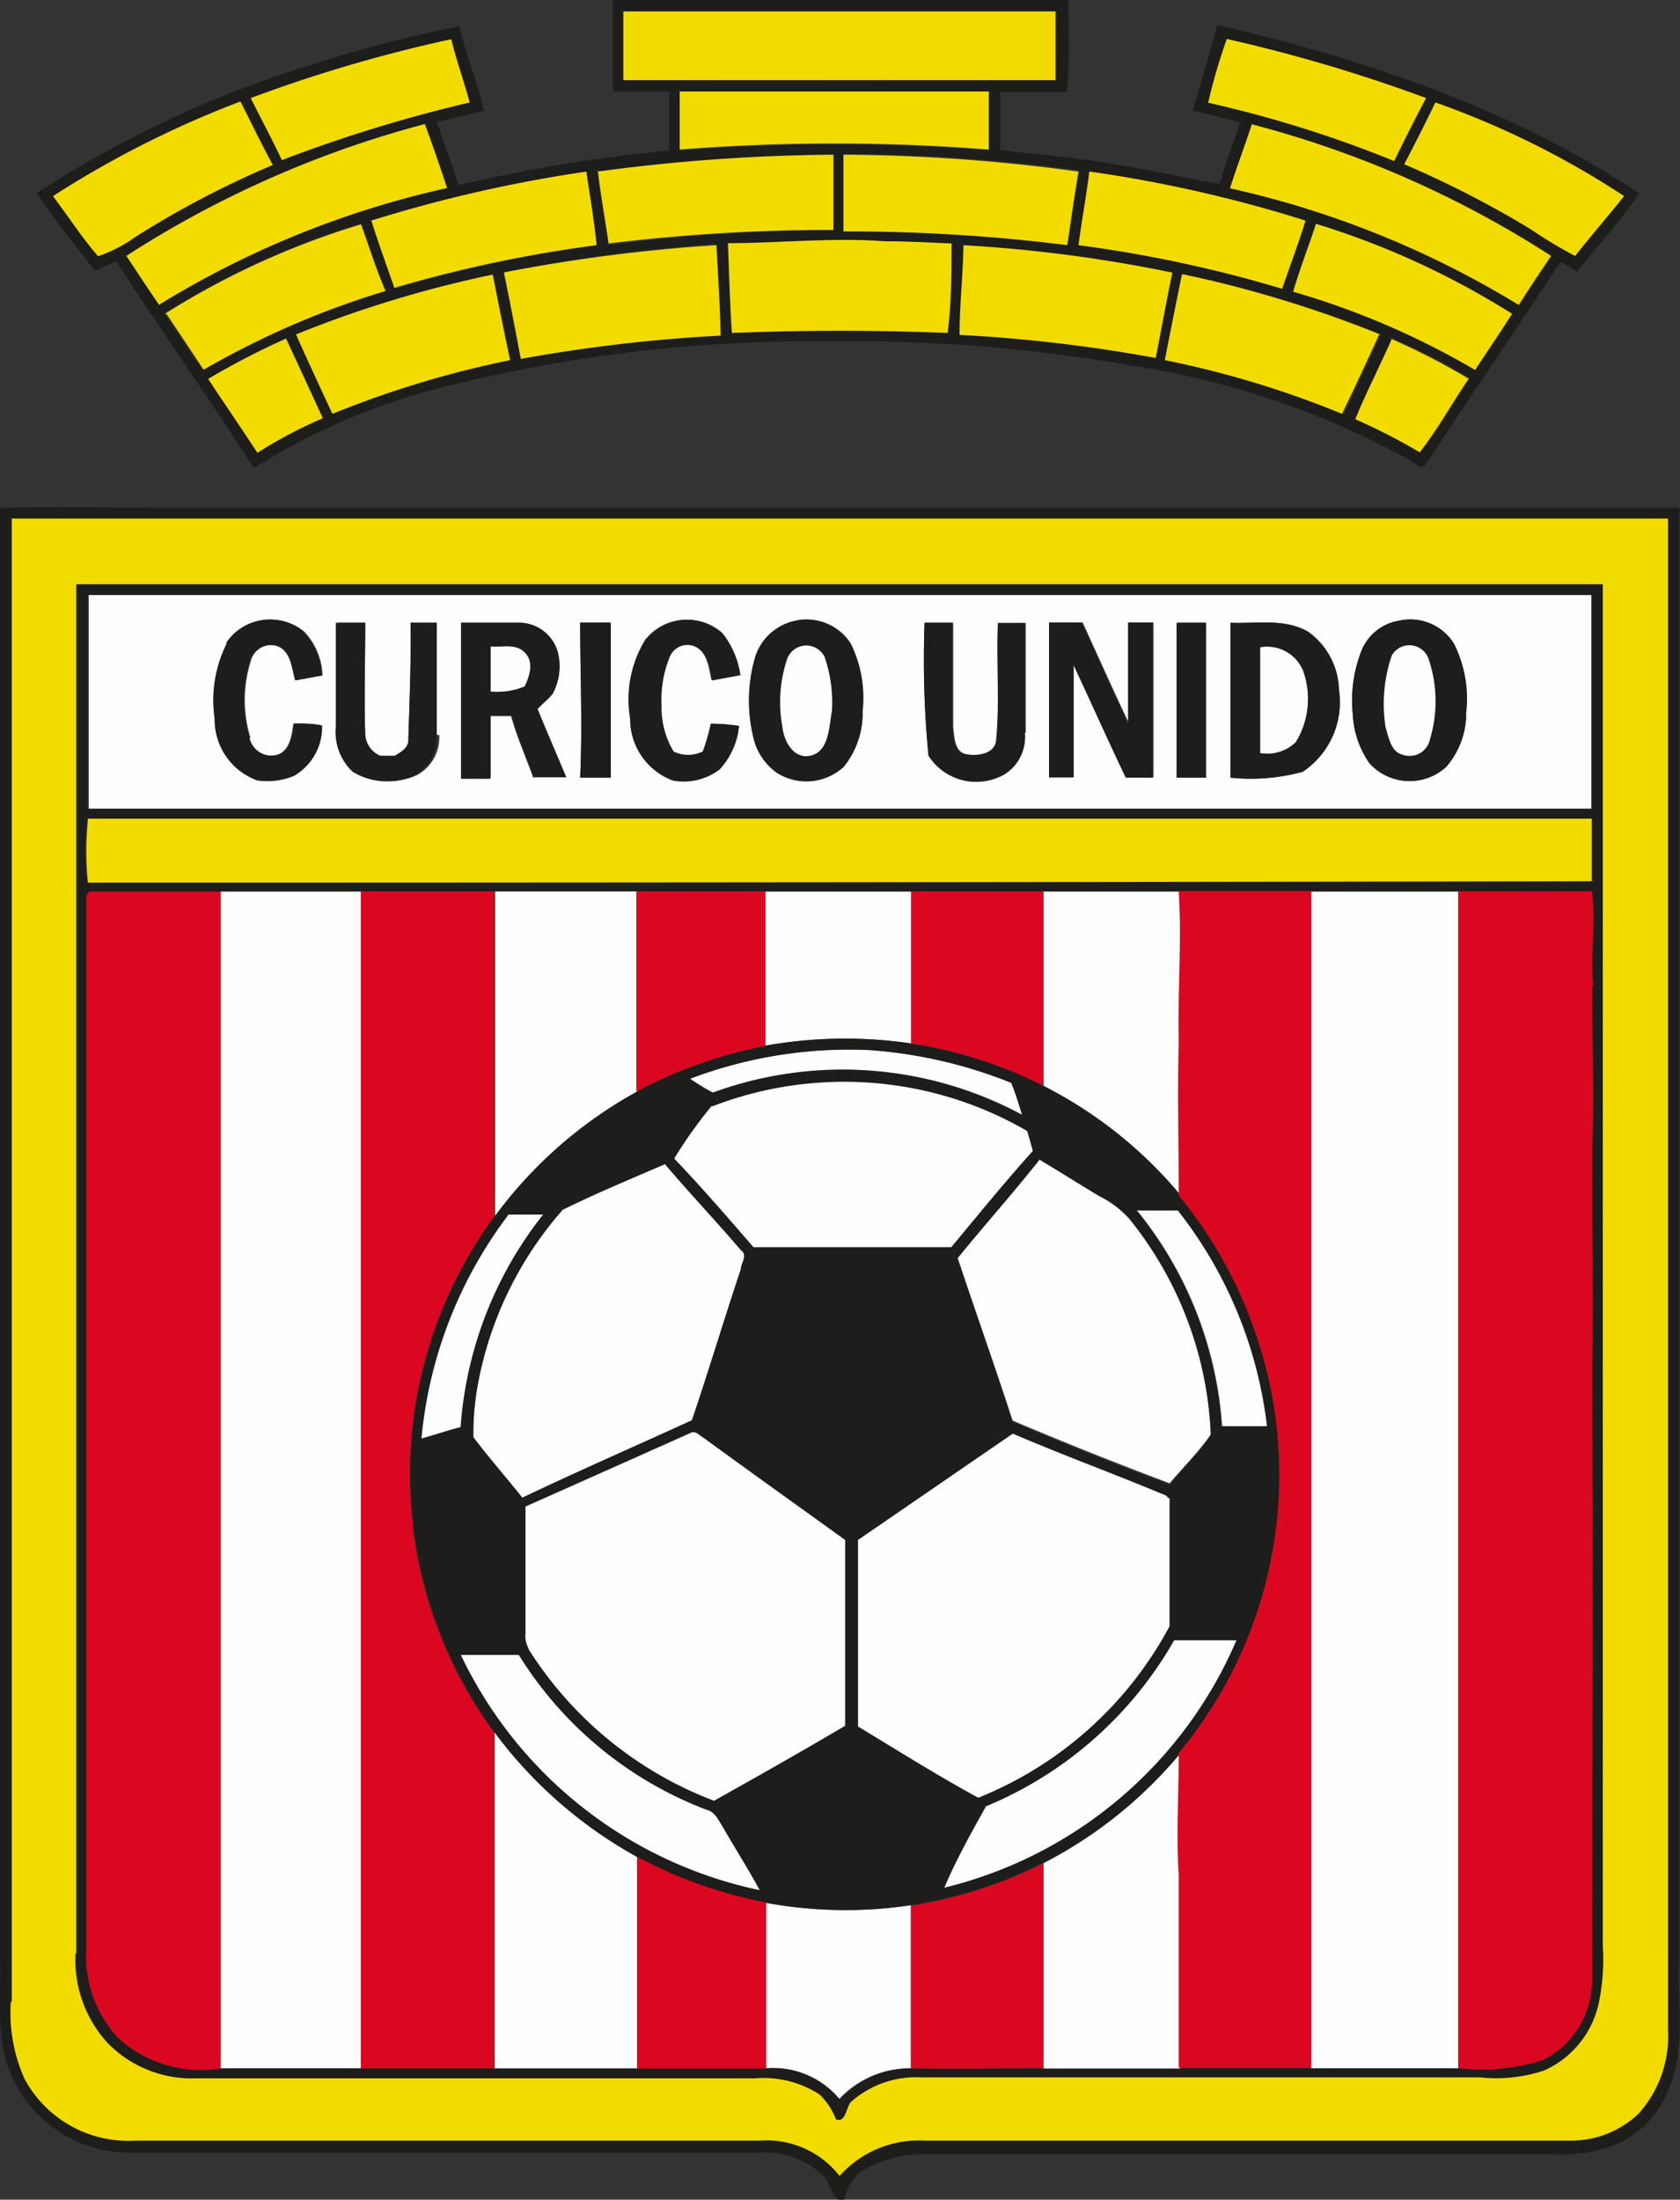
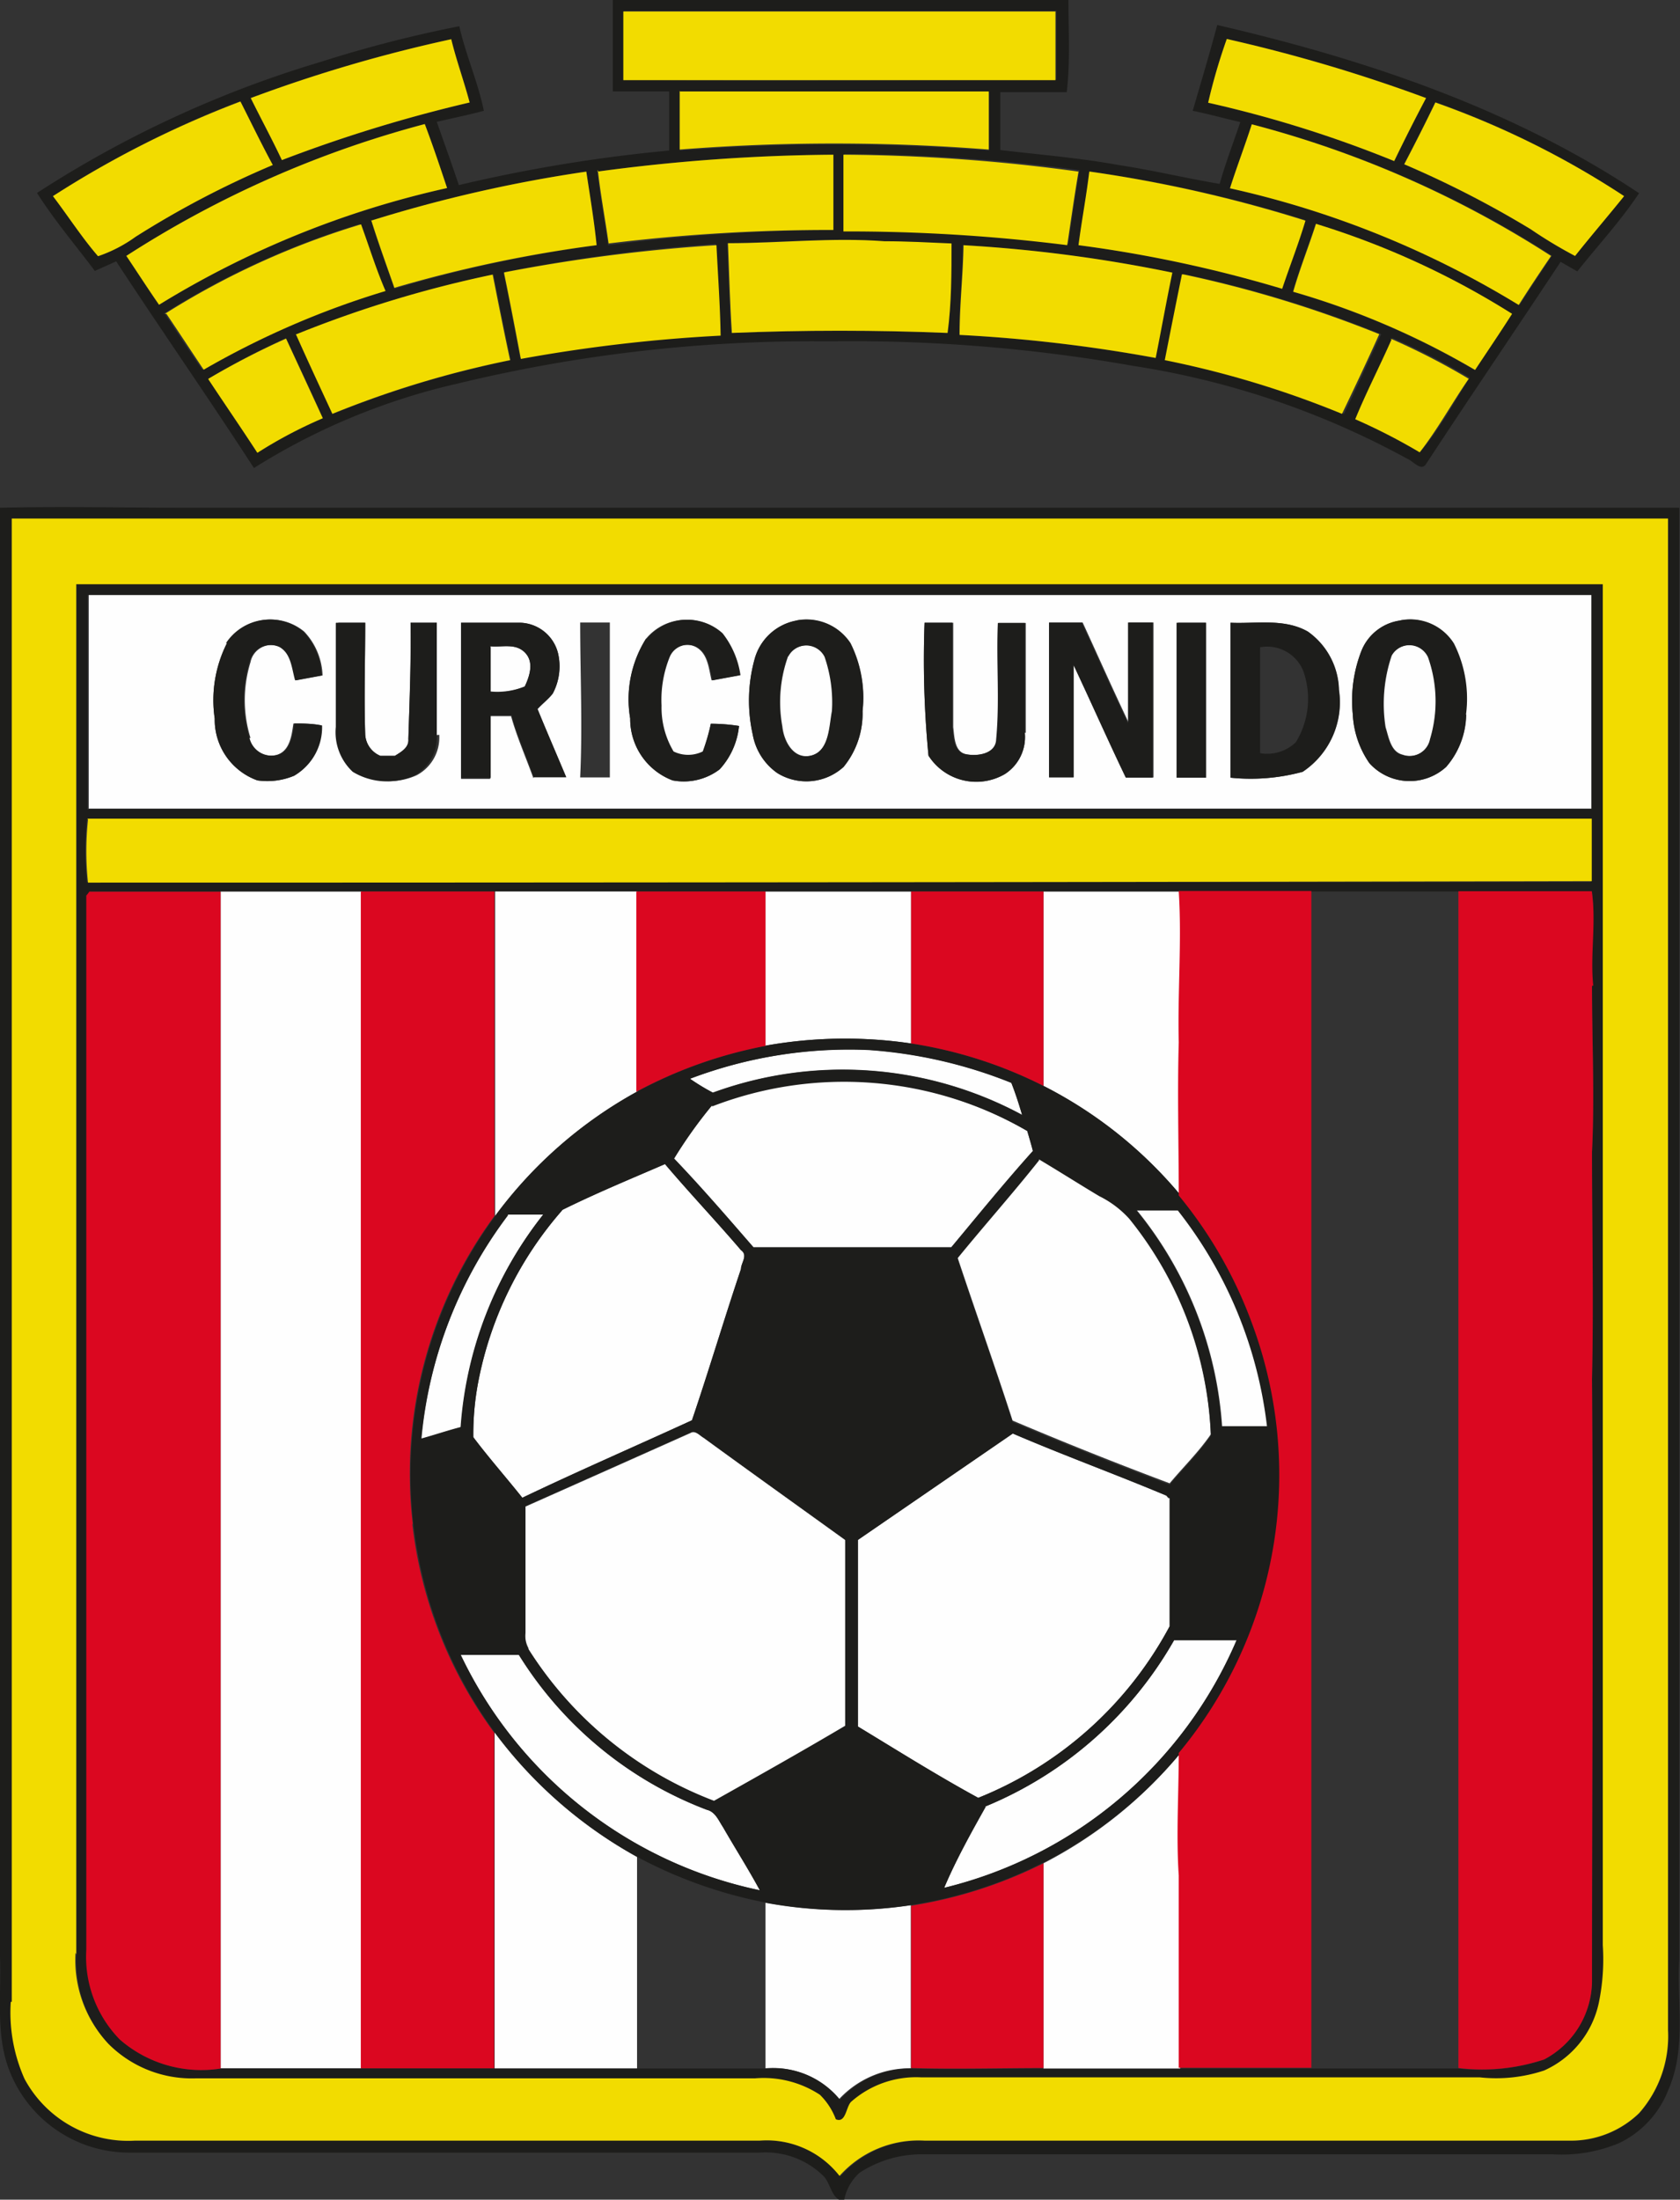
<svg xmlns="http://www.w3.org/2000/svg" viewBox="0 0 68.54 89.72">
  <rect x="0" y="0" width="68.54" height="89.72" fill="#333333" stroke="none" />
  <defs>
    <style>.cls-1{fill:#fefefe;}.cls-2{fill:#1d1d1b;}.cls-3{fill:#f2dc00;}.cls-4{fill:#db0720;}</style>
  </defs>
  <g id="Capa_2" data-name="Capa 2">
    <g id="Capa_1-2" data-name="Capa 1">
      <path class="cls-1" d="M65,24.24q-30.69,0-61.38,0c0,2.92,0,5.83,0,8.74H64.93c0-2.91,0-5.82,0-8.74M10.14,30.1a.93.93,0,0,0,1.15.69c.54-.16.61-.81.68-1.28.37,0,.75,0,1.13.08A2.28,2.28,0,0,1,12,31.64a2.84,2.84,0,0,1-1.5.19,2.63,2.63,0,0,1-1.74-2.52,5.16,5.16,0,0,1,.5-3.08,2.14,2.14,0,0,1,3.15-.47,2.74,2.74,0,0,1,.75,1.79l-1.08.2c-.14-.48-.16-1.09-.64-1.36a.87.87,0,0,0-1.22.62,5.25,5.25,0,0,0,0,3.09m7.7-.13a1.74,1.74,0,0,1-.92,1.65,2.69,2.69,0,0,1-2.51-.15,2.21,2.21,0,0,1-.69-1.83c0-1.42,0-2.83,0-4.24H14.9c0,1.52-.05,3.05,0,4.56a1,1,0,0,0,.62.87h.59c.25-.16.58-.33.55-.69.05-1.58.12-3.16.09-4.74h1.07c0,1.53,0,3.06,0,4.58m3.94,1.76c-.3-.84-.67-1.67-.91-2.53l-.85,0c0,.85,0,1.71,0,2.56H18.81V25.4c.81,0,1.62,0,2.43,0a1.64,1.64,0,0,1,1.53,1.26,2.36,2.36,0,0,1-.22,1.63c-.18.23-.42.41-.62.63.38.93.78,1.85,1.17,2.78H21.78m1.89,0c.1-2.1,0-4.21,0-6.31h1.21c0,2.11,0,4.21,0,6.32H23.67m3.81-1a1.35,1.35,0,0,0,1.19,0A8.78,8.78,0,0,0,29,29.52a7.43,7.43,0,0,1,1.15.09,3.06,3.06,0,0,1-.79,1.77,2.42,2.42,0,0,1-1.92.45,2.68,2.68,0,0,1-1.73-2.52,4.66,4.66,0,0,1,.64-3.25,2.14,2.14,0,0,1,3.09-.23,3.6,3.6,0,0,1,.73,1.71l-1.14.21c-.12-.49-.15-1.11-.66-1.37a.8.8,0,0,0-1.08.4,4.66,4.66,0,0,0-.34,2,3.47,3.47,0,0,0,.49,1.87M35.19,29a3.42,3.42,0,0,1-.78,2.28,2.24,2.24,0,0,1-2.7.25,2.44,2.44,0,0,1-1-1.57,6.34,6.34,0,0,1,.08-3.09,2.18,2.18,0,0,1,1.71-1.56,2.15,2.15,0,0,1,2.18.93A4.94,4.94,0,0,1,35.19,29m6.62.89A1.79,1.79,0,0,1,41,31.57a2.32,2.32,0,0,1-3.12-.75,40.75,40.75,0,0,1-.16-5.42h1.17c0,1.42,0,2.84,0,4.26.05.4.05,1,.52,1.1s1.25,0,1.27-.6c.15-1.58,0-3.17.07-4.75h1.1c0,1.49,0,3,0,4.48M47,31.72H45.93c-.73-1.52-1.41-3.06-2.13-4.59,0,1.53,0,3.06,0,4.58h-1c0-2.11,0-4.22,0-6.32h1.37c.63,1.37,1.24,2.75,1.89,4.11V25.39h1c0,2.11,0,4.21,0,6.32m1,0V25.4H49.2c0,2.1,0,4.21,0,6.32H48m5.15-.24a8.06,8.06,0,0,1-2.94.24V25.4c1,.05,2.19-.19,3.15.36a3,3,0,0,1,1.27,2.38,3.41,3.41,0,0,1-1.48,3.34m6.67-2.34A3.32,3.32,0,0,1,59,31.28a2.21,2.21,0,0,1-3.13-.15,3.78,3.78,0,0,1-.68-2,5.64,5.64,0,0,1,.36-2.6,2,2,0,0,1,1.57-1.22,2.1,2.1,0,0,1,2.18.95,5,5,0,0,1,.49,2.89" />
      <path class="cls-1" d="M32.16,26.75a5.52,5.52,0,0,0-.24,2.88c.06.61.47,1.38,1.2,1.18s.72-1.19.84-1.82a5.69,5.69,0,0,0-.3-2.21.84.84,0,0,0-1.5,0" />
      <path class="cls-1" d="M56.78,26.74a6.14,6.14,0,0,0-.25,2.92c.13.41.21,1,.69,1.12a.86.86,0,0,0,1.14-.64,5.37,5.37,0,0,0-.08-3.34.84.84,0,0,0-1.5-.06" />
      <path class="cls-1" d="M20,26.37q0,.91,0,1.83A3,3,0,0,0,21.41,28c.2-.43.39-1,0-1.39s-.94-.2-1.41-.25" />
-       <path class="cls-1" d="M51.41,26.4v4.32a1.68,1.68,0,0,0,1.46-.45,3.39,3.39,0,0,0,.29-2.93,1.59,1.59,0,0,0-1.75-.94" />
      <path class="cls-1" d="M9,36.36v48c1.92,0,3.84,0,5.76,0q0-24,0-48H9" />
      <path class="cls-1" d="M26,36.35c-1.93,0-3.86,0-5.8,0,0,4.41,0,8.82,0,13.24A17.91,17.91,0,0,1,26,44.52c0-2.72,0-5.44,0-8.17" />
      <path class="cls-1" d="M37.17,42.56c0-2.07,0-4.13,0-6.2H31.23c0,2.1,0,4.19,0,6.29a18.44,18.44,0,0,1,5.93-.09" />
      <path class="cls-1" d="M48.09,36.36H42.57v7.93a17.86,17.86,0,0,1,5.6,4.47c0-2.08-.1-4.16,0-6.25-.09-2,.09-4.1,0-6.15" />
-       <path class="cls-1" d="M59.49,36.36h-6q0,24,0,48c2,0,4,0,6,0q0-24,0-48" />
      <path class="cls-1" d="M29.09,44.56a15.44,15.44,0,0,1,12.61.91c-.13-.44-.27-.88-.44-1.31a19.11,19.11,0,0,0-5.82-1.34A18.31,18.31,0,0,0,28.15,44a9,9,0,0,0,.94.57" />
      <path class="cls-1" d="M30.74,50.87c2.69,0,5.38,0,8.07,0,1.1-1.32,2.18-2.65,3.33-3.93-.07-.28-.15-.54-.23-.81a14.92,14.92,0,0,0-12.86-1.06,19.56,19.56,0,0,0-1.55,2.18c1.12,1.17,2.18,2.4,3.24,3.62" />
      <path class="cls-1" d="M39.06,51.27c.74,2.23,1.53,4.44,2.25,6.67q3.18,1.35,6.41,2.56c.55-.66,1.17-1.26,1.68-2a15,15,0,0,0-3.33-8.85,4.09,4.09,0,0,0-1.22-.92c-.82-.49-1.62-1-2.46-1.5-1.08,1.36-2.23,2.66-3.33,4" />
      <path class="cls-1" d="M22.94,49.36a14.86,14.86,0,0,0-3.4,6.86,11.35,11.35,0,0,0-.23,2.4c.64.85,1.34,1.64,2,2.47,2.28-1.09,4.61-2.1,6.92-3.16.68-2,1.31-4.12,2-6.17,0-.25.3-.56,0-.77-1-1.17-2.09-2.32-3.1-3.51-1.41.61-2.84,1.2-4.21,1.88" />
      <path class="cls-1" d="M46.37,49.35a15.62,15.62,0,0,1,3.49,8.82h1.85a17.52,17.52,0,0,0-3.64-8.81h-1.7" />
      <path class="cls-1" d="M17.2,58.67c.54-.15,1.07-.33,1.61-.47a15.74,15.74,0,0,1,3.37-8.68l-1.44,0a17.92,17.92,0,0,0-3.54,9.11" />
      <path class="cls-1" d="M21.56,67.27a15.45,15.45,0,0,0,7.58,6.2c1.78-1,3.56-2,5.35-3.06,0-2.53,0-5.06,0-7.59-1.93-1.39-3.86-2.77-5.78-4.17-.16-.09-.34-.32-.54-.2-2.24,1-4.48,2-6.73,3,0,1.71,0,3.42,0,5.14a1.05,1.05,0,0,0,.12.63" />
      <path class="cls-1" d="M47.66,61.1,47.58,61c-2.07-.87-4.19-1.64-6.26-2.53L35,62.81c0,2.54,0,5.07,0,7.61,1.65,1,3.24,2,4.91,2.91a15.32,15.32,0,0,0,7.81-7c0-1.74,0-3.48,0-5.22" />
      <path class="cls-1" d="M40.18,73.69C39.61,74.78,39,75.86,38.52,77A17.46,17.46,0,0,0,50.45,66.9H47.9a15.77,15.77,0,0,1-7.72,6.79" />
      <path class="cls-1" d="M28.84,73.82a15.47,15.47,0,0,1-7.67-6.32c-.8,0-1.59,0-2.38,0A17.49,17.49,0,0,0,31,77.1c-.47-.87-1-1.7-1.5-2.57-.18-.27-.31-.62-.65-.71" />
      <path class="cls-1" d="M20.18,70.68c0,4.56,0,9.12,0,13.69,1.93,0,3.87,0,5.81,0,0-2.88,0-5.75,0-8.63a18.18,18.18,0,0,1-5.8-5.06" />
      <path class="cls-1" d="M48.14,76.53c-.09-1.67,0-3.35,0-5A17.9,17.9,0,0,1,42.57,76v8.41q2.79,0,5.58,0c0-2.61,0-5.23,0-7.84" />
      <path class="cls-1" d="M31.23,77.6v6.76a3.5,3.5,0,0,1,3,1.26,3.94,3.94,0,0,1,2.93-1.26h0c0-2.22,0-4.43,0-6.65a18,18,0,0,1-5.94-.1" />
      <path class="cls-2" d="M25,0c6.2,0,12.4,0,18.59,0,0,1.25.08,2.51-.07,3.76H40.81c0,.79,0,1.58,0,2.36,1.61.19,3.23.32,4.82.61,1.39.21,2.75.54,4.13.77.24-.86.56-1.68.84-2.52-.65-.15-1.29-.33-1.94-.46.34-1.17.69-2.33,1-3.5,6,1.39,12,3.39,17.21,6.86C66.13,9,65.2,10,64.35,11.07l-.68-.39c-1.82,2.75-3.67,5.47-5.48,8.23-.2.35-.54-.11-.78-.2a34,34,0,0,0-11.2-3.79,65.74,65.74,0,0,0-12.13-1h-.63a61.43,61.43,0,0,0-14.8,1.73,26.72,26.72,0,0,0-8.29,3.44C8.54,16.28,6.6,13.5,4.74,10.66l-.87.39C3.08,10,2.23,9,1.51,7.87A44.69,44.69,0,0,1,13.1,2.52a50.73,50.73,0,0,1,5.64-1.45c.26,1.17.76,2.27,1,3.45-.64.17-1.28.3-1.92.45.3.86.61,1.71.9,2.58a62.39,62.39,0,0,1,8.58-1.41c0-.8,0-1.61,0-2.41H25C25,2.49,25,1.24,25,0m.47.47V3.25c5.88.06,11.76,0,17.63,0,0-.93,0-1.87,0-2.81H25.42M10.23,4c.42.85.87,1.68,1.27,2.53a58.87,58.87,0,0,1,7.66-2.35c-.23-.87-.54-1.71-.75-2.58A59.45,59.45,0,0,0,10.23,4m39.06.19a48.05,48.05,0,0,1,7.59,2.38c.42-.86.85-1.72,1.3-2.57a64.23,64.23,0,0,0-8.13-2.41,25.82,25.82,0,0,0-.76,2.6M27.74,3.73c0,.81,0,1.61,0,2.41a80.43,80.43,0,0,1,12.61,0c0-.79,0-1.58,0-2.37-4.2,0-8.4,0-12.6,0M2.16,8C2.79,8.83,3.35,9.7,4,10.45a5.77,5.77,0,0,0,1.49-.79,38.23,38.23,0,0,1,5.6-2.93c-.46-.85-.88-1.72-1.32-2.59A41,41,0,0,0,2.16,8m56.4-3.84c-.41.85-.84,1.7-1.28,2.54a41.15,41.15,0,0,1,5.16,2.65,20.67,20.67,0,0,0,1.81,1.09c.66-.82,1.35-1.62,2-2.45a35.92,35.92,0,0,0-7.7-3.83M5.15,10.44c.45.67.88,1.33,1.33,2A38.38,38.38,0,0,1,18.24,7.67c-.29-.87-.58-1.74-.91-2.61A42.32,42.32,0,0,0,5.15,10.44M51.07,5.07c-.28.87-.61,1.73-.89,2.61A38.67,38.67,0,0,1,62,12.43c.43-.67.87-1.33,1.32-2A42.2,42.2,0,0,0,51.07,5.07M24.37,7c.11,1,.3,2,.44,3A74,74,0,0,1,34,9.38V6.31A75.43,75.43,0,0,0,24.37,7m10.08-.65V9.38a71.5,71.5,0,0,1,9.13.56c.15-1,.29-2,.46-3a73.11,73.11,0,0,0-9.59-.66m10,.72c-.12,1-.31,2-.44,3a53.37,53.37,0,0,1,8.29,1.75c.3-.93.66-1.84.94-2.78A55,55,0,0,0,44.47,7M15.14,9c.29.93.63,1.85.95,2.78A53.77,53.77,0,0,1,24.34,10c-.1-1-.27-2-.42-3a57.11,57.11,0,0,0-8.78,2M6.73,12.8c.5.77,1,1.52,1.52,2.28a34.9,34.9,0,0,1,7.42-3.21c-.35-.9-.63-1.82-1-2.73a33,33,0,0,0-8,3.66m47-3.67c-.3.93-.66,1.83-.93,2.77a32.28,32.28,0,0,1,7.42,3.19c.49-.77,1-1.52,1.51-2.29a33.34,33.34,0,0,0-8-3.67m-24,.79c.05,1.22.08,2.44.16,3.66,2.93-.12,5.87-.12,8.8,0,.12-1.21.11-2.44.16-3.65-.91,0-1.83-.06-2.74-.09-2.13-.16-4.25.05-6.38.08m-9.13,1.19c.24,1.16.46,2.32.68,3.48a63.77,63.77,0,0,1,8.15-.95c0-1.23-.11-2.46-.17-3.69a68.23,68.23,0,0,0-8.66,1.16M39.28,10c0,1.22-.15,2.44-.15,3.66a62,62,0,0,1,8,.94c.23-1.16.44-2.33.68-3.48A58.5,58.5,0,0,0,39.28,10M12.1,13.63c.46,1.1,1,2.17,1.49,3.25a40.66,40.66,0,0,1,7.25-2.19c-.25-1.16-.48-2.33-.71-3.49a47,47,0,0,0-8,2.43m36.17-2.44c-.24,1.17-.47,2.33-.7,3.5a38.66,38.66,0,0,1,7.23,2.19c.53-1.08,1-2.16,1.52-3.25a47.9,47.9,0,0,0-8-2.44m8.46,2.62c-.47,1.09-1,2.15-1.48,3.25a24.16,24.16,0,0,1,2.63,1.35c.78-.91,1.35-2,2-3a28.25,28.25,0,0,0-3.19-1.64M8.5,15.45c.66,1,1.35,2,2,3a18.41,18.41,0,0,1,2.67-1.41c-.49-1.09-1-2.17-1.5-3.25A31.68,31.68,0,0,0,8.5,15.45" />
      <path class="cls-2" d="M0,20.71c2.56-.06,5.11,0,7.67,0H68.51c0,6.73,0,13.46,0,20.19q0,19.49,0,39c-.1,1.78.3,3.66-.45,5.35a4,4,0,0,1-2,2.16,6.07,6.07,0,0,1-2.7.46H37.73a4.63,4.63,0,0,0-2.66.75,2,2,0,0,0-.64,1.17c-.5-.08-.52-.66-.8-1A3.36,3.36,0,0,0,31,87.8H5.2A5.25,5.25,0,0,1,.43,84.57C-.2,83.08.06,81.42,0,79.84V20.71M.48,81.65A6.62,6.62,0,0,0,1,84.79a4.8,4.8,0,0,0,4.48,2.53H31a3.77,3.77,0,0,1,3.29,1.44,4.32,4.32,0,0,1,3.47-1.44H64a4,4,0,0,0,2.88-1.12,4.74,4.74,0,0,0,1.18-3.38q0-30.83,0-61.66-33.79,0-67.57,0,0,30.26,0,60.5" />
      <path class="cls-2" d="M3.12,79.67q0-27.95,0-55.88h62.3c0,8.72,0,17.45,0,26.17V79.34a8.66,8.66,0,0,1-.16,2.33A3.92,3.92,0,0,1,63,84.45a6.22,6.22,0,0,1-2.64.31c-3.2,0-6.39,0-9.59,0H37.58a4,4,0,0,0-2.86,1c-.21.22-.21.88-.62.71a2.74,2.74,0,0,0-.65-1,4.19,4.19,0,0,0-2.64-.67c-6.83,0-13.66,0-20.49,0-.78,0-1.55,0-2.32,0a4.8,4.8,0,0,1-3.54-1.39,5,5,0,0,1-1.34-3.71m.45-55.43c0,2.92,0,5.83,0,8.74H64.93c0-2.91,0-5.82,0-8.74q-30.69,0-61.38,0m0,9.15a12.17,12.17,0,0,0,0,2.56q30.68,0,61.35,0,0-1.27,0-2.55H3.57m0,3.14c0,.67,0,1.34,0,2v41a4.82,4.82,0,0,0,1.36,3.65A5.06,5.06,0,0,0,9,84.37c1.92,0,3.84,0,5.76,0h5.44c1.93,0,3.87,0,5.81,0,1.75,0,3.51,0,5.26,0a3.48,3.48,0,0,1,3,1.27,3.92,3.92,0,0,1,2.93-1.27h0c1.8.05,3.6,0,5.4,0s3.72,0,5.58,0H53.5c2,0,4,0,6,0A8.08,8.08,0,0,0,63,84a3.66,3.66,0,0,0,1.95-3.16c0-8.21.06-16.4,0-24.6.07-3.09,0-6.17,0-9.26.11-2.25,0-4.51,0-6.77-.12-1.28.14-2.57,0-3.85-1.81,0-3.63,0-5.44,0h-6c-1.8,0-3.61,0-5.41,0H31.23c-1.75,0-3.51,0-5.27,0-1.93,0-3.86,0-5.8,0s-3.63,0-5.45,0H9c-1.77,0-3.54,0-5.31,0a1.92,1.92,0,0,1-.13.17" />
      <path class="cls-2" d="M9.22,26.23a2.14,2.14,0,0,1,3.15-.47,2.74,2.74,0,0,1,.75,1.79l-1.08.2c-.14-.48-.16-1.09-.64-1.36a.87.87,0,0,0-1.22.62,5.25,5.25,0,0,0,0,3.09.93.93,0,0,0,1.15.69c.54-.16.61-.81.68-1.28.37,0,.75,0,1.13.08A2.28,2.28,0,0,1,12,31.64a2.84,2.84,0,0,1-1.5.19,2.63,2.63,0,0,1-1.74-2.52,5.16,5.16,0,0,1,.5-3.08" />
      <path class="cls-2" d="M32.52,25.3a2.15,2.15,0,0,1,2.18.93A4.94,4.94,0,0,1,35.19,29a3.46,3.46,0,0,1-.77,2.28,2.26,2.26,0,0,1-2.71.25,2.44,2.44,0,0,1-1-1.57,6.34,6.34,0,0,1,.08-3.09,2.18,2.18,0,0,1,1.71-1.56m-.36,1.45a5.52,5.52,0,0,0-.24,2.88c.06.61.47,1.38,1.2,1.18s.72-1.19.84-1.82a5.69,5.69,0,0,0-.3-2.21.84.84,0,0,0-1.5,0" />
      <path class="cls-2" d="M57.14,25.3a2.1,2.1,0,0,1,2.18.95,5,5,0,0,1,.49,2.89A3.32,3.32,0,0,1,59,31.28a2.21,2.21,0,0,1-3.13-.15,3.87,3.87,0,0,1-.68-2,5.51,5.51,0,0,1,.36-2.6,2,2,0,0,1,1.57-1.22m-.36,1.44a6.14,6.14,0,0,0-.25,2.92c.13.41.21,1,.69,1.12a.86.86,0,0,0,1.14-.64,5.37,5.37,0,0,0-.08-3.34.84.84,0,0,0-1.5-.06" />
      <path class="cls-2" d="M13.72,25.4H14.9c0,1.52-.05,3.05,0,4.56a1,1,0,0,0,.62.87h.59c.25-.16.58-.33.55-.69.05-1.58.11-3.16.09-4.74h1.07c0,1.53,0,3.06,0,4.58a1.74,1.74,0,0,1-.92,1.65,2.69,2.69,0,0,1-2.51-.15,2.21,2.21,0,0,1-.69-1.83c0-1.42,0-2.83,0-4.24" />
      <path class="cls-2" d="M18.81,25.4c.81,0,1.62,0,2.43,0a1.64,1.64,0,0,1,1.53,1.26,2.36,2.36,0,0,1-.22,1.63c-.18.23-.42.41-.62.63.38.93.78,1.85,1.17,2.78H21.78c-.3-.84-.67-1.67-.91-2.53l-.85,0c0,.85,0,1.71,0,2.56H18.81V25.4m1.21,1q0,.91,0,1.83A3,3,0,0,0,21.41,28c.2-.43.39-1,0-1.39s-.94-.2-1.41-.25" />
-       <path class="cls-2" d="M23.71,25.4h1.21c0,2.11,0,4.21,0,6.32H23.67c.1-2.1,0-4.21,0-6.31" />
      <path class="cls-2" d="M26.39,26.06a2.14,2.14,0,0,1,3.09-.23,3.6,3.6,0,0,1,.73,1.71l-1.14.21c-.12-.49-.15-1.11-.66-1.37a.8.8,0,0,0-1.08.4,4.66,4.66,0,0,0-.34,2,3.49,3.49,0,0,0,.49,1.87,1.35,1.35,0,0,0,1.19,0A8.78,8.78,0,0,0,29,29.52a7.43,7.43,0,0,1,1.15.09,3.06,3.06,0,0,1-.79,1.77,2.42,2.42,0,0,1-1.92.45,2.68,2.68,0,0,1-1.73-2.53,4.64,4.64,0,0,1,.64-3.24" />
      <path class="cls-2" d="M37.68,25.4h1.17c0,1.42,0,2.84,0,4.26.05.4.05,1,.52,1.1s1.25,0,1.27-.6c.15-1.58,0-3.17.07-4.75h1.1c0,1.49,0,3,0,4.48A1.8,1.8,0,0,1,41,31.57a2.31,2.31,0,0,1-3.12-.75,40.8,40.8,0,0,1-.16-5.42" />
      <path class="cls-2" d="M42.76,25.4h1.37c.63,1.37,1.24,2.75,1.89,4.11V25.39h1c0,2.11,0,4.21,0,6.32H45.93c-.73-1.52-1.41-3.06-2.13-4.59,0,1.53,0,3.06,0,4.58h-1V25.4" />
      <path class="cls-2" d="M48,25.4H49.2c0,2.1,0,4.21,0,6.32H48c0-2.11,0-4.22,0-6.32" />
      <path class="cls-2" d="M50.2,25.4c1,.05,2.19-.19,3.15.36a3,3,0,0,1,1.27,2.38,3.41,3.41,0,0,1-1.48,3.34,8.06,8.06,0,0,1-2.94.24V25.4m1.21,1v4.32a1.68,1.68,0,0,0,1.46-.45,3.39,3.39,0,0,0,.29-2.93,1.59,1.59,0,0,0-1.75-.94" />
      <path class="cls-2" d="M31.24,42.65a18.44,18.44,0,0,1,5.93-.09,18,18,0,0,1,5.4,1.73A17.66,17.66,0,0,1,51.18,54,17.77,17.77,0,0,1,31.23,77.6,18.58,18.58,0,0,1,26,75.74a18.18,18.18,0,0,1-5.8-5.06,17.82,17.82,0,0,1,0-21.08A17.91,17.91,0,0,1,26,44.52a18.32,18.32,0,0,1,5.27-1.87M28.15,44a9,9,0,0,0,.94.57,15.44,15.44,0,0,1,12.61.91c-.13-.44-.27-.88-.44-1.31a19.11,19.11,0,0,0-5.82-1.34A18.31,18.31,0,0,0,28.15,44m.9,1.09a18.56,18.56,0,0,0-1.55,2.17c1.12,1.17,2.18,2.4,3.24,3.62,2.69,0,5.38,0,8.07,0,1.1-1.32,2.18-2.65,3.33-3.93-.07-.27-.15-.54-.23-.82a14.92,14.92,0,0,0-12.86-1m13.34,2.2c-1.08,1.36-2.23,2.65-3.33,4,.74,2.23,1.53,4.44,2.25,6.67,2.12.9,4.26,1.76,6.41,2.56.55-.65,1.17-1.26,1.68-2a15,15,0,0,0-3.33-8.85,4.09,4.09,0,0,0-1.22-.92c-.82-.49-1.62-1-2.46-1.5M22.94,49.36a14.86,14.86,0,0,0-3.4,6.86,11.35,11.35,0,0,0-.23,2.4c.64.85,1.34,1.64,2,2.47,2.28-1.09,4.61-2.1,6.92-3.16.68-2,1.31-4.12,2-6.17,0-.25.3-.56,0-.77-1-1.17-2.09-2.32-3.1-3.51-1.41.61-2.84,1.2-4.21,1.88m23.43,0a15.62,15.62,0,0,1,3.49,8.82h1.85a17.52,17.52,0,0,0-3.64-8.81h-1.7m-25.63.21a17.92,17.92,0,0,0-3.54,9.11c.54-.15,1.07-.33,1.61-.47a15.74,15.74,0,0,1,3.37-8.68l-1.44,0m.71,11.94c0,1.71,0,3.42,0,5.14a1.05,1.05,0,0,0,.12.63,15.45,15.45,0,0,0,7.58,6.2c1.78-1,3.56-2,5.35-3.06,0-2.53,0-5.06,0-7.59-1.92-1.39-3.86-2.77-5.78-4.17-.16-.09-.34-.32-.54-.2-2.24,1-4.48,2-6.73,3M35,62.81c0,2.54,0,5.07,0,7.61,1.65,1,3.24,2,4.91,2.91a15.32,15.32,0,0,0,7.81-7c0-1.74,0-3.48,0-5.22L47.58,61c-2.07-.87-4.19-1.64-6.26-2.53L35,62.81m5.22,10.88C39.61,74.78,39,75.86,38.52,77A17.46,17.46,0,0,0,50.45,66.9H47.9a15.77,15.77,0,0,1-7.72,6.79M18.79,67.48A17.49,17.49,0,0,0,31,77.1c-.47-.87-1-1.7-1.5-2.57-.18-.27-.31-.62-.65-.71a15.53,15.53,0,0,1-7.68-6.32c-.79,0-1.58,0-2.37,0" />
      <path class="cls-3" d="M25.42.47c5.88,0,11.76,0,17.64,0,0,.93,0,1.87,0,2.8-5.87,0-11.75,0-17.63,0V.47" />
      <path class="cls-3" d="M10.23,4a59.45,59.45,0,0,1,8.18-2.4c.21.87.52,1.71.75,2.58A58.87,58.87,0,0,0,11.5,6.53c-.4-.85-.85-1.68-1.27-2.53" />
      <path class="cls-3" d="M49.29,4.19a23.45,23.45,0,0,1,.76-2.6A64.23,64.23,0,0,1,58.18,4c-.45.85-.88,1.7-1.3,2.57a48.05,48.05,0,0,0-7.59-2.38" />
      <path class="cls-3" d="M27.74,3.73c4.2,0,8.4,0,12.6,0,0,.79,0,1.58,0,2.37a80.43,80.43,0,0,0-12.61,0c0-.8,0-1.6,0-2.41" />
      <path class="cls-3" d="M2.16,8A41,41,0,0,1,9.81,4.14c.44.87.86,1.74,1.32,2.59a38.23,38.23,0,0,0-5.6,2.93A5.77,5.77,0,0,1,4,10.45C3.35,9.7,2.79,8.83,2.16,8" />
      <path class="cls-3" d="M58.56,4.18A35.5,35.5,0,0,1,66.26,8c-.66.82-1.35,1.62-2,2.44a18.48,18.48,0,0,1-1.81-1.09,41.15,41.15,0,0,0-5.16-2.65c.44-.84.87-1.69,1.28-2.54" />
      <path class="cls-3" d="M5.15,10.44A42.44,42.44,0,0,1,17.33,5.06c.33.87.62,1.74.91,2.61A38.22,38.22,0,0,0,6.49,12.43c-.46-.66-.89-1.33-1.34-2" />
      <path class="cls-3" d="M51.07,5.07a42.2,42.2,0,0,1,12.21,5.37c-.45.66-.89,1.32-1.32,2A38.67,38.67,0,0,0,50.18,7.68c.28-.88.61-1.74.89-2.61" />
      <path class="cls-3" d="M24.37,7A75.43,75.43,0,0,1,34,6.31V9.38a74,74,0,0,0-9.17.55c-.14-1-.33-2-.44-3" />
      <path class="cls-3" d="M34.45,6.31A73.11,73.11,0,0,1,44,7c-.17,1-.31,2-.46,3a71.5,71.5,0,0,0-9.13-.56V6.31" />
      <path class="cls-3" d="M44.47,7a55,55,0,0,1,8.79,2c-.28.94-.64,1.85-.95,2.78A53,53,0,0,0,44,10c.13-1,.32-2,.44-3" />
      <path class="cls-3" d="M15.14,9A57.11,57.11,0,0,1,23.92,7c.15,1,.32,2,.42,3a54,54,0,0,0-8.25,1.74c-.32-.92-.66-1.85-.95-2.78" />
      <path class="cls-3" d="M6.73,12.8a32.56,32.56,0,0,1,8-3.65c.33.9.61,1.82,1,2.72a34.9,34.9,0,0,0-7.42,3.21c-.51-.76-1-1.51-1.52-2.28" />
      <path class="cls-3" d="M53.69,9.13a33.34,33.34,0,0,1,8,3.67c-.49.77-1,1.52-1.51,2.29a32.28,32.28,0,0,0-7.42-3.19c.27-.94.63-1.84.93-2.77" />
      <path class="cls-3" d="M29.7,9.92c2.13,0,4.25-.24,6.38-.08.91,0,1.83.05,2.74.09,0,1.21,0,2.44-.16,3.65-2.93-.12-5.87-.12-8.8,0-.08-1.22-.11-2.44-.16-3.66" />
      <path class="cls-3" d="M20.57,11.11A68.23,68.23,0,0,1,29.23,10c.06,1.23.15,2.46.17,3.69a63.77,63.77,0,0,0-8.15.95c-.22-1.16-.44-2.32-.68-3.48" />
      <path class="cls-3" d="M39.28,10a58.5,58.5,0,0,1,8.55,1.12c-.24,1.15-.45,2.32-.68,3.48a61.92,61.92,0,0,0-8-.94c0-1.22.14-2.44.16-3.66" />
      <path class="cls-3" d="M12.1,13.63a47,47,0,0,1,8-2.43c.23,1.16.46,2.33.71,3.49a40.66,40.66,0,0,0-7.25,2.19c-.5-1.08-1-2.15-1.49-3.25" />
      <path class="cls-3" d="M48.27,11.19a47.9,47.9,0,0,1,8,2.44c-.49,1.09-1,2.17-1.52,3.25a39.42,39.42,0,0,0-7.23-2.19c.23-1.17.46-2.33.7-3.5" />
      <path class="cls-3" d="M56.73,13.81a28.25,28.25,0,0,1,3.19,1.64c-.69,1-1.26,2.05-2,3a24.16,24.16,0,0,0-2.63-1.35c.45-1.1,1-2.16,1.48-3.25" />
      <path class="cls-3" d="M8.5,15.45a31.68,31.68,0,0,1,3.17-1.64c.5,1.08,1,2.16,1.5,3.25a18.41,18.41,0,0,0-2.67,1.41c-.65-1-1.34-2-2-3" />
      <path class="cls-3" d="M.48,81.65q0-30.24,0-60.5,33.78,0,67.57,0,0,30.84,0,61.66a4.74,4.74,0,0,1-1.18,3.38A4,4,0,0,1,64,87.31H37.71a4.32,4.32,0,0,0-3.46,1.44A3.77,3.77,0,0,0,31,87.31H5.52A4.8,4.8,0,0,1,1,84.79a6.62,6.62,0,0,1-.56-3.14m2.64-2a5,5,0,0,0,1.34,3.71A4.8,4.8,0,0,0,8,84.77c.77,0,1.54,0,2.31,0,6.84,0,13.67,0,20.5,0a4.19,4.19,0,0,1,2.64.67,2.74,2.74,0,0,1,.65,1c.41.17.41-.49.62-.71a4,4,0,0,1,2.86-1h13.2c3.19,0,6.39,0,9.59,0A6.22,6.22,0,0,0,63,84.45a3.92,3.92,0,0,0,2.23-2.77,8.76,8.76,0,0,0,.16-2.34V50c0-8.72,0-17.45,0-26.17H3.11q0,27.93,0,55.88" />
      <path class="cls-3" d="M3.57,33.39H64.94q0,1.28,0,2.55Q34.27,36,3.59,36a12.17,12.17,0,0,1,0-2.56" />
      <path class="cls-4" d="M3.65,36.36a1.92,1.92,0,0,1-.13.17c0,.67,0,1.34,0,2v41a4.82,4.82,0,0,0,1.36,3.65A5.06,5.06,0,0,0,9,84.37v-48c-1.77,0-3.54,0-5.31,0" />
      <path class="cls-4" d="M16.84,62.17A17.71,17.71,0,0,1,20.17,49.6c0-4.42,0-8.83,0-13.24-1.81,0-3.63,0-5.45,0q0,24,0,48h5.44c0-4.57,0-9.13,0-13.69a17.72,17.72,0,0,1-3.34-8.51" />
      <path class="cls-4" d="M31.23,36.36c-1.75,0-3.51,0-5.27,0,0,2.73,0,5.45,0,8.17a18.32,18.32,0,0,1,5.27-1.87c0-2.1,0-4.19,0-6.29" />
      <path class="cls-4" d="M37.17,36.36c0,2.07,0,4.13,0,6.2a18,18,0,0,1,5.4,1.73c0-2.65,0-5.29,0-7.93h-5.4" />
      <path class="cls-4" d="M48.09,36.36c.13,2-.05,4.1,0,6.15-.06,2.09,0,4.17,0,6.25a17.83,17.83,0,0,1,3,5.25,17.73,17.73,0,0,1-3,17.49c0,1.68-.11,3.36,0,5,0,2.61,0,5.23,0,7.84H53.5q0-24,0-48c-1.8,0-3.61,0-5.41,0" />
      <path class="cls-4" d="M65,40.2c-.13-1.28.13-2.57-.06-3.85-1.81,0-3.63,0-5.44,0q0,24,0,48A8.08,8.08,0,0,0,63,84a3.65,3.65,0,0,0,1.95-3.16c0-8.21.06-16.4,0-24.6.07-3.09,0-6.17,0-9.26.11-2.25,0-4.51,0-6.77" />
-       <path class="cls-4" d="M26,84.37c1.75,0,3.51,0,5.26,0V77.6A18.58,18.58,0,0,1,26,75.74c0,2.88,0,5.75,0,8.63" />
      <path class="cls-4" d="M37.17,77.7c0,2.22,0,4.43,0,6.65,1.8.05,3.6,0,5.4,0V76a18.43,18.43,0,0,1-5.4,1.73" />
    </g>
  </g>
</svg>